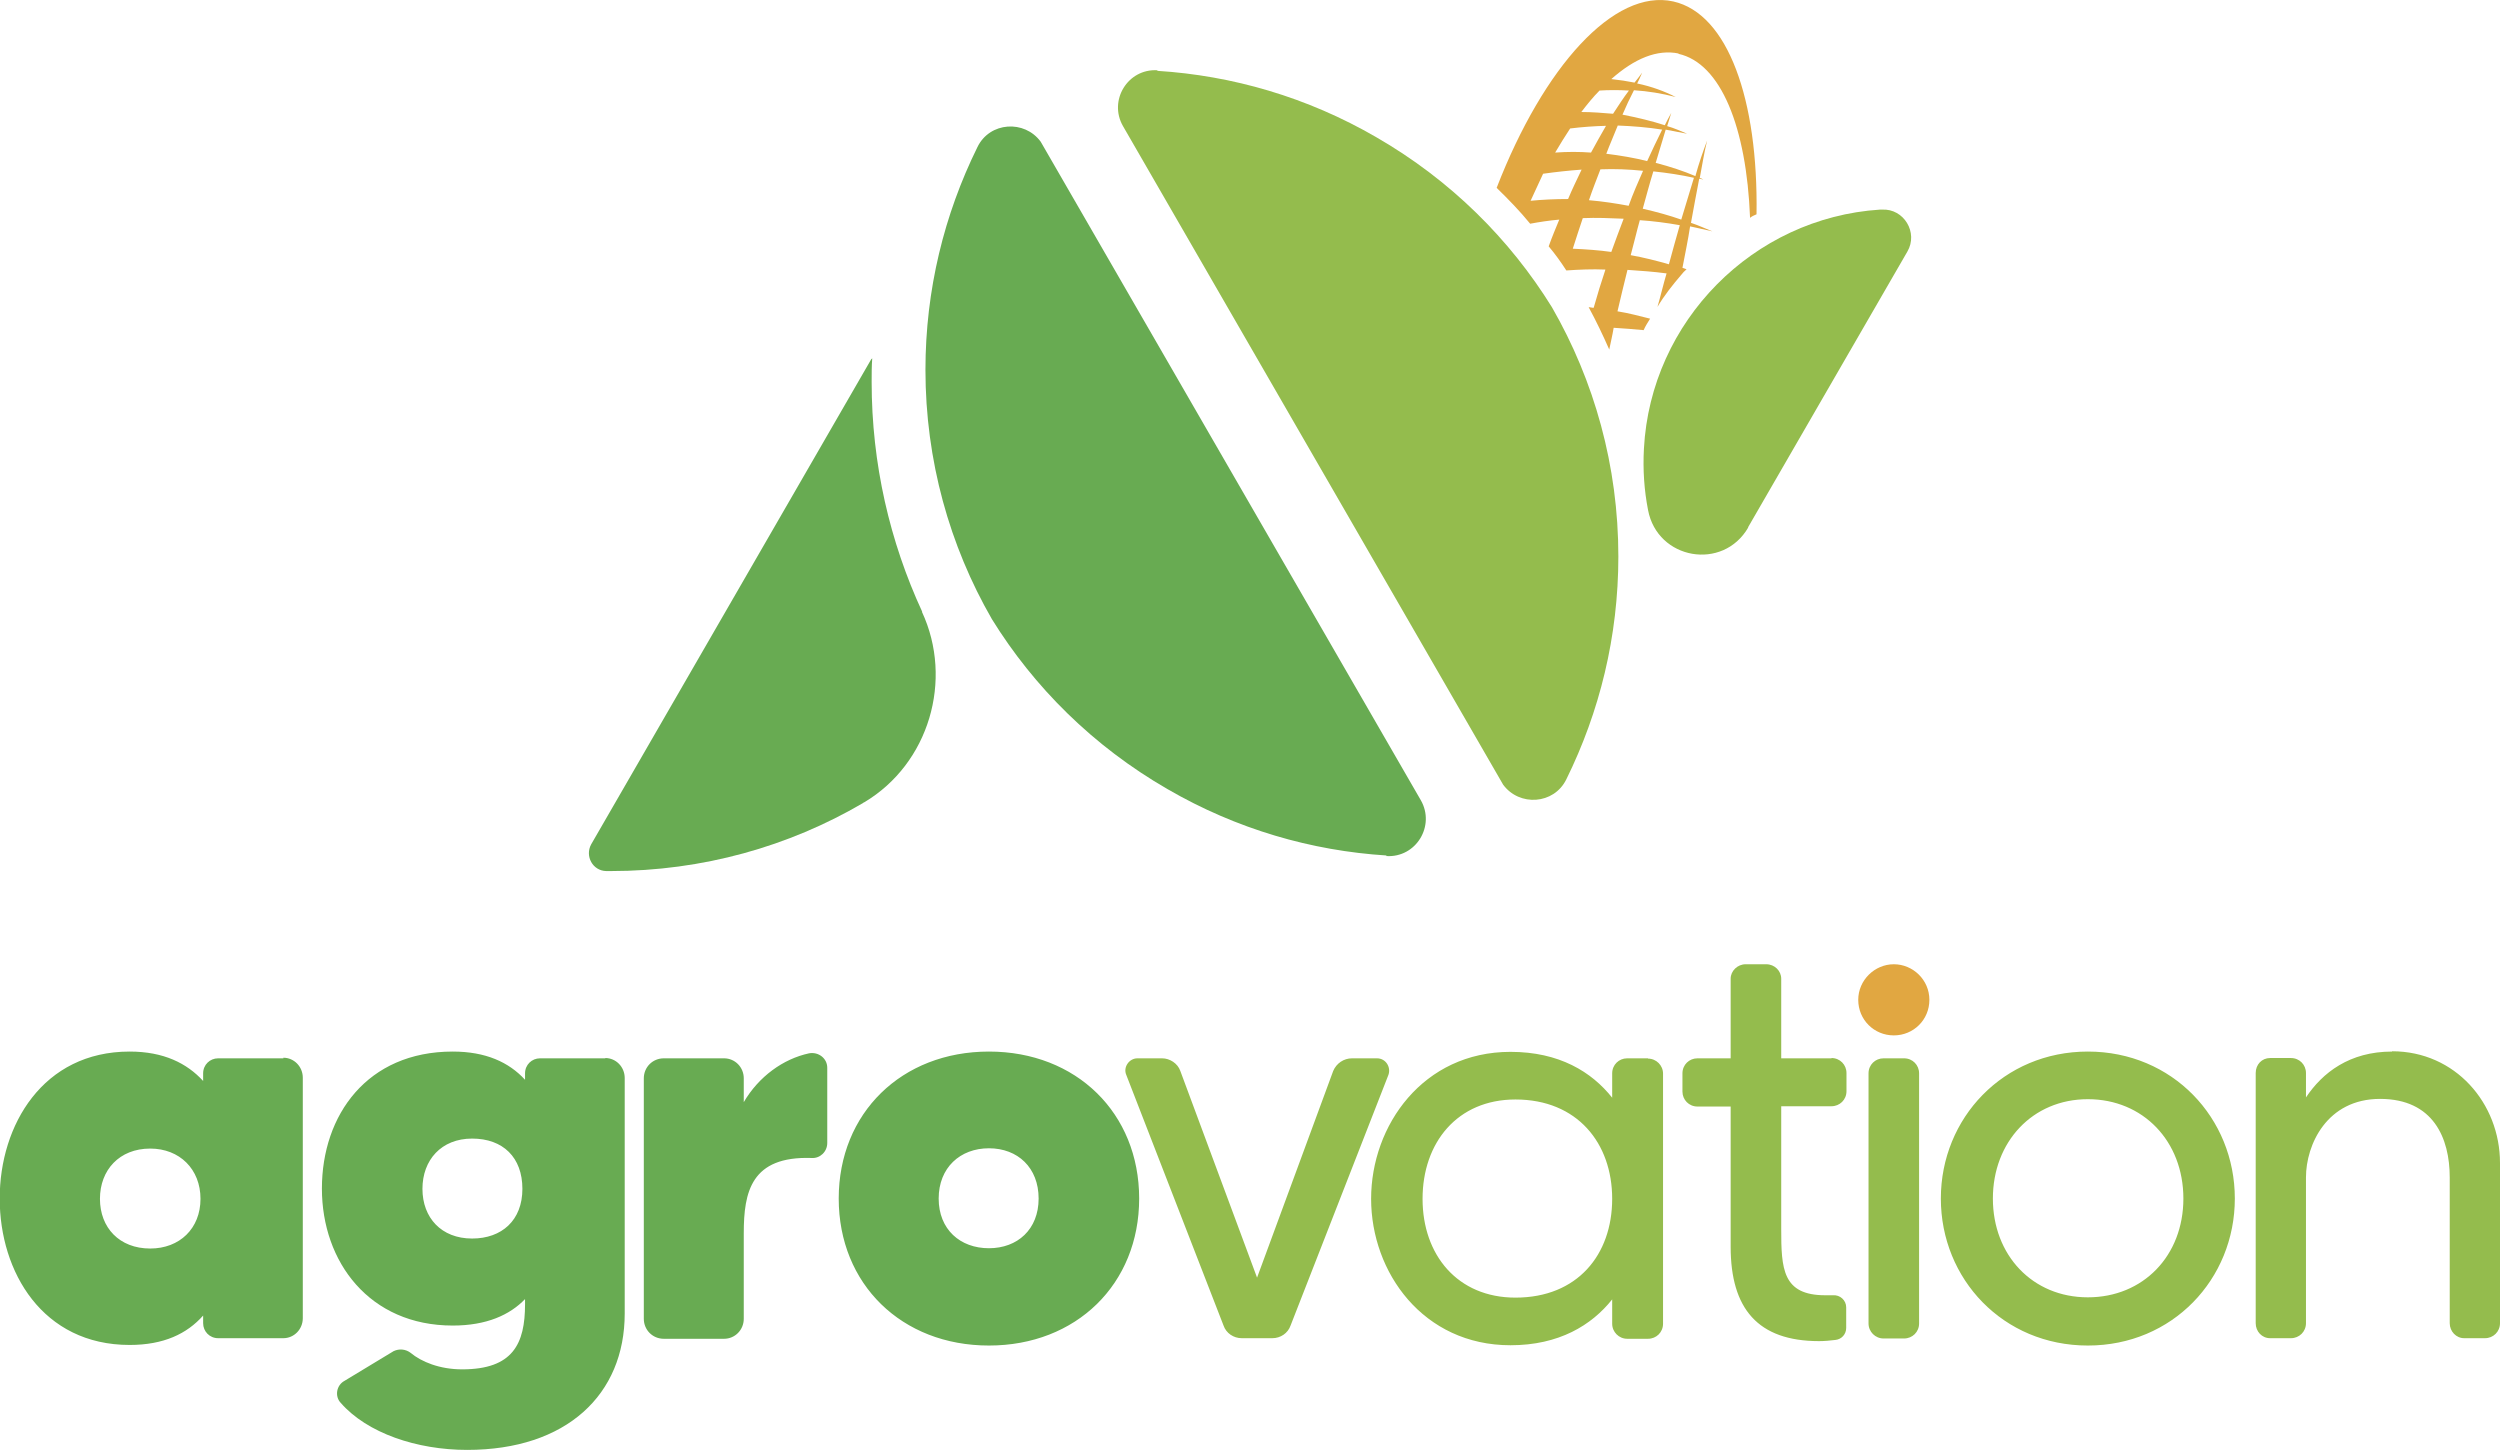
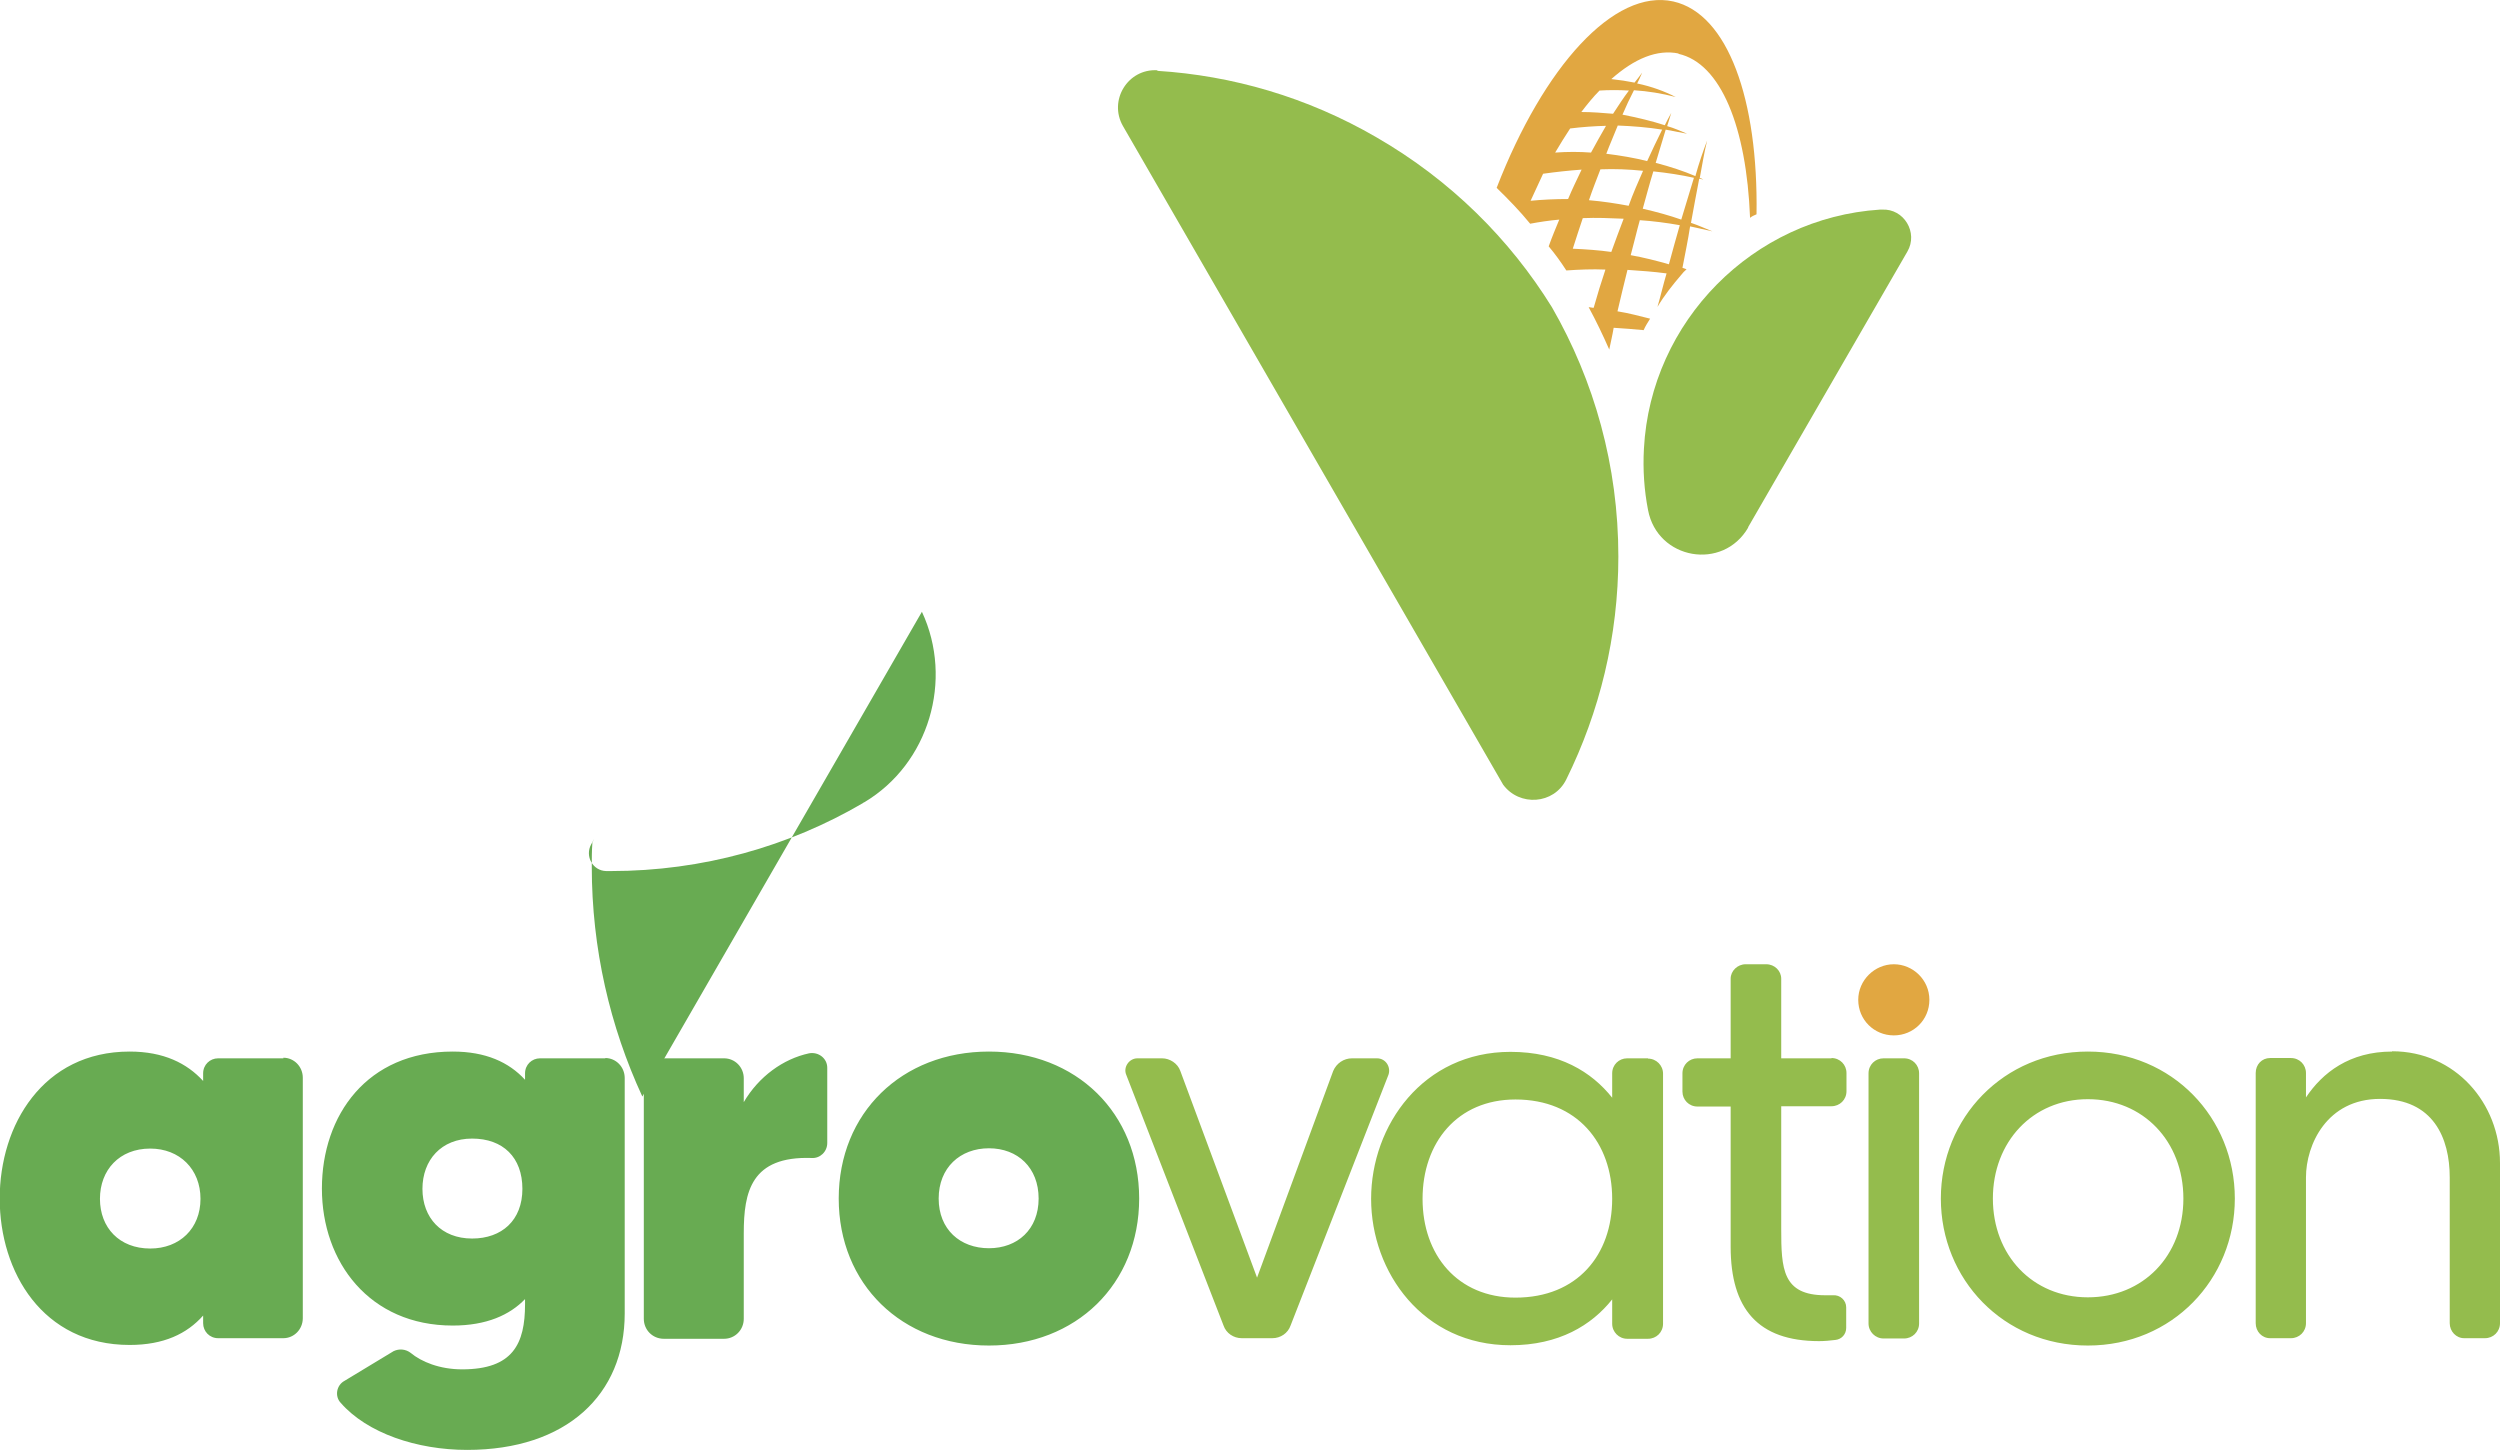
<svg xmlns="http://www.w3.org/2000/svg" id="Layer_2" data-name="Layer 2" viewBox="0 0 85.04 49.33">
  <defs>
    <style>
      .cls-1 {
        fill: #68ab52;
      }

      .cls-2 {
        fill: #94bc4d;
      }

      .cls-3, .cls-4 {
        fill: #e1a741;
      }

      .cls-4 {
        fill-rule: evenodd;
      }
    </style>
  </defs>
  <g id="Layer_1-2" data-name="Layer 1">
    <g>
      <path class="cls-1" d="m9.64,36h-2.22c-.28,0-.51.22-.51.51v.26c-.55-.6-1.34-1-2.5-1-2.95,0-4.42,2.5-4.42,5s1.46,4.98,4.42,4.98c1.16,0,1.95-.38,2.5-1v.26c0,.28.22.51.51.51h2.22c.36,0,.66-.3.66-.68v-8.18c0-.38-.3-.68-.66-.68Zm-4.53,6.47c-1.05,0-1.71-.71-1.71-1.69s.66-1.71,1.71-1.71c1,0,1.71.7,1.71,1.71s-.71,1.69-1.71,1.69Zm15.48-6.47h-2.22c-.28,0-.51.22-.51.51v.22c-.55-.6-1.34-.96-2.46-.96-2.91,0-4.45,2.16-4.45,4.66s1.62,4.66,4.45,4.66c1.15,0,1.94-.36,2.46-.9v.17c0,1.35-.41,2.22-2.14,2.22-.77,0-1.39-.26-1.75-.56-.17-.13-.39-.15-.58-.06l-1.67,1.01c-.28.15-.34.53-.13.75.9,1.03,2.59,1.6,4.3,1.6,3.38,0,5.36-1.88,5.36-4.64v-8.01c0-.38-.3-.68-.66-.68Zm-4.53,6.13c-1.05,0-1.69-.71-1.69-1.69s.64-1.71,1.69-1.71,1.71.64,1.71,1.71-.7,1.69-1.71,1.69Zm11.46-6.3c-.88.19-1.71.79-2.22,1.66v-.81c0-.38-.3-.68-.67-.68h-2.05c-.38,0-.68.3-.68.68v8.18c0,.38.3.68.68.68h2.05c.37,0,.67-.3.67-.68v-2.91c0-1.41.25-2.63,2.31-2.56.28.02.53-.21.53-.51v-2.56c0-.32-.3-.55-.62-.49Zm6.12-.06c-2.97,0-5.11,2.09-5.11,5s2.14,5,5.11,5,5.11-2.09,5.11-5-2.14-5-5.11-5Zm0,6.69c-.98,0-1.71-.64-1.71-1.69s.73-1.71,1.71-1.71,1.69.66,1.69,1.71-.72,1.69-1.69,1.69Z" />
      <path class="cls-3" d="m63.21,34.01c0-.67.56-1.21,1.21-1.21s1.21.53,1.21,1.21-.54,1.21-1.21,1.21-1.21-.53-1.21-1.21Z" />
      <path class="cls-2" d="m46.82,36h-.83c-.28,0-.53.17-.64.43l-2.59,7.03-2.61-7.03c-.09-.26-.36-.43-.62-.43h-.84c-.28,0-.49.3-.38.56l3.31,8.53c.09.26.34.43.62.43h1.04c.28,0,.53-.17.62-.43l3.33-8.53c.09-.26-.09-.56-.39-.56Zm9.24,0h-.71c-.28,0-.51.22-.51.51v.83c-.7-.88-1.8-1.56-3.46-1.56-2.97,0-4.74,2.5-4.74,5s1.77,4.98,4.74,4.98c1.65,0,2.76-.68,3.46-1.56v.83c0,.28.23.51.51.51h.71c.28,0,.51-.22.51-.51v-8.51c0-.28-.23-.51-.51-.51Zm-4.51,8.14c-1.97,0-3.16-1.45-3.16-3.36s1.18-3.38,3.16-3.38c2.1,0,3.29,1.48,3.29,3.38s-1.18,3.36-3.29,3.36Zm10.75-8.14h-1.71v-2.71c0-.26-.22-.49-.51-.49h-.7c-.28,0-.51.23-.51.49v2.71h-1.13c-.28,0-.51.22-.51.51v.62c0,.28.22.51.51.51h1.13v4.77c0,2.1.92,3.21,3.01,3.21.19,0,.38-.02.55-.04.21-.02.37-.19.37-.41v-.7c0-.24-.21-.43-.45-.41h-.26c-1.46,0-1.5-.9-1.5-2.26v-4.17h1.71c.28,0,.51-.22.51-.51v-.62c0-.28-.22-.51-.51-.51Zm2.47,0h-.7c-.28,0-.51.22-.51.51v8.51c0,.28.23.51.51.51h.7c.28,0,.51-.22.51-.51v-8.51c0-.28-.22-.51-.51-.51Zm6.25-.23c-2.87,0-5,2.26-5,5s2.12,5,5,5,5-2.26,5-5-2.12-5-5-5Zm0,8.36c-1.88,0-3.23-1.43-3.23-3.36s1.35-3.38,3.23-3.38,3.25,1.43,3.25,3.38-1.37,3.36-3.25,3.36Zm10.35-8.36c-1.45,0-2.37.72-2.93,1.56v-.83c0-.28-.22-.51-.51-.51h-.71c-.28,0-.49.22-.49.51v8.51c0,.28.21.51.49.51h.71c.28,0,.51-.22.51-.51v-4.96c0-1.11.71-2.67,2.52-2.67s2.37,1.33,2.37,2.67v4.96c0,.28.22.51.49.51h.71c.28,0,.51-.22.51-.51v-5.45c0-2.03-1.52-3.8-3.67-3.8Z" />
      <g>
        <path class="cls-2" d="m59.46,17.94l5.42-9.38c.38-.65-.12-1.47-.86-1.43-.02,0-.05,0-.07,0-4.32.28-7.8,3.8-8.03,8.13-.04.72.01,1.42.14,2.09.32,1.69,2.55,2.08,3.41.59Z" />
        <path class="cls-2" d="m39.37,2.41c2.54.16,5.09.89,7.45,2.26,2.53,1.46,4.54,3.47,5.97,5.78,0,0,0,0,0,0,1.44,2.5,2.26,5.4,2.26,8.48,0,2.72-.64,5.29-1.77,7.58-.42.86-1.6.93-2.15.18l-12.93-22.4c-.5-.87.16-1.96,1.17-1.9Z" />
-         <path class="cls-1" d="m47.16,29.1c-2.54-.16-5.09-.89-7.45-2.26-2.53-1.46-4.54-3.47-5.97-5.78,0,0,0,0,0,0-1.44-2.5-2.26-5.4-2.26-8.48,0-2.72.64-5.29,1.77-7.58.42-.86,1.6-.93,2.15-.18l12.93,22.4c.5.87-.16,1.96-1.17,1.9Z" />
-         <path class="cls-1" d="m31.36,20.81c1.08,2.32.24,5.17-1.96,6.48-.02,0-.03.02-.05.03-2.51,1.47-5.45,2.31-8.57,2.31h-.16c-.46-.01-.73-.51-.51-.91l9.52-16.49s.01-.02.04-.04c-.02.26-.02.54-.02.8,0,2.79.62,5.44,1.72,7.82Z" />
+         <path class="cls-1" d="m31.36,20.81c1.08,2.32.24,5.17-1.96,6.48-.02,0-.03.02-.05.03-2.51,1.47-5.45,2.31-8.57,2.31h-.16c-.46-.01-.73-.51-.51-.91s.01-.02.04-.04c-.02.26-.02.54-.02.8,0,2.79.62,5.44,1.72,7.82Z" />
        <path class="cls-4" d="m57.09,1.83c1.45.32,2.32,2.5,2.44,5.58.06-.05.14-.09.22-.12.06-3.9-.97-6.82-2.83-7.24-2.01-.45-4.41,2.21-6.01,6.34.4.39.79.79,1.14,1.22.32-.06.65-.11.99-.14-.12.29-.25.6-.36.91.22.26.42.54.6.82.43-.03.88-.05,1.33-.03-.14.42-.28.87-.4,1.3-.06,0-.11-.02-.17-.02.25.46.48.94.7,1.44.05-.25.11-.49.15-.74.36.02.68.05,1.02.08.06-.14.14-.26.22-.39-.36-.09-.73-.19-1.11-.25.11-.46.22-.94.34-1.41.45.03.88.06,1.33.12-.11.37-.2.76-.31,1.14.23-.39.51-.74.8-1.08.06-.08.12-.14.19-.2-.05-.02-.09-.03-.14-.05.09-.48.19-.94.26-1.41.26.06.51.11.76.17-.23-.09-.46-.2-.73-.29.09-.51.19-1.02.28-1.5.05,0,.09.02.14.03-.03-.02-.08-.05-.12-.06.08-.43.15-.87.25-1.27-.14.37-.28.77-.4,1.21-.4-.17-.85-.32-1.35-.45.12-.39.23-.76.34-1.13.25.05.48.09.73.14-.22-.09-.43-.19-.68-.26.05-.15.09-.29.14-.45-.08.14-.15.28-.22.42-.43-.14-.93-.26-1.44-.36.12-.28.25-.56.39-.83.48.03.96.11,1.42.23-.37-.19-.82-.36-1.31-.46.06-.12.12-.25.17-.37-.08.11-.17.23-.26.34-.25-.05-.51-.09-.79-.12.79-.7,1.56-1.02,2.29-.87Zm-3.68,2.54c.4-.05.82-.08,1.22-.09-.17.29-.34.6-.51.91-.4-.03-.8-.03-1.22,0,.17-.29.34-.56.51-.82Zm-1.35,2.47c.14-.31.29-.63.43-.93.43-.06.88-.11,1.31-.14-.15.32-.32.66-.46,1-.43,0-.87.02-1.28.06Zm2.75,1.73c-.42-.06-.87-.09-1.31-.11.11-.36.23-.7.34-1.04.46-.02.93,0,1.39.02-.14.37-.28.74-.42,1.13Zm-.76-1.76c.12-.36.26-.71.39-1.05.48-.02.97,0,1.45.05-.17.39-.34.77-.49,1.19-.43-.08-.88-.15-1.35-.19Zm2.72,2.18c-.42-.12-.85-.23-1.3-.31.11-.4.2-.8.31-1.19.45.03.91.09,1.36.17-.12.43-.25.87-.37,1.33Zm.85-2.94c-.14.46-.28.93-.43,1.42-.4-.14-.83-.26-1.31-.37.12-.43.23-.85.36-1.27.48.05.94.12,1.39.22Zm-1.08-1.64c-.17.34-.34.7-.51,1.07-.43-.11-.91-.19-1.39-.25.12-.32.26-.63.39-.96.51.02,1.02.06,1.52.14Zm-1.13-1.33c-.19.25-.37.53-.54.79-.36-.03-.71-.06-1.08-.06.2-.26.4-.51.62-.73.32-.02.66-.02,1,0Z" />
      </g>
    </g>
  </g>
</svg>